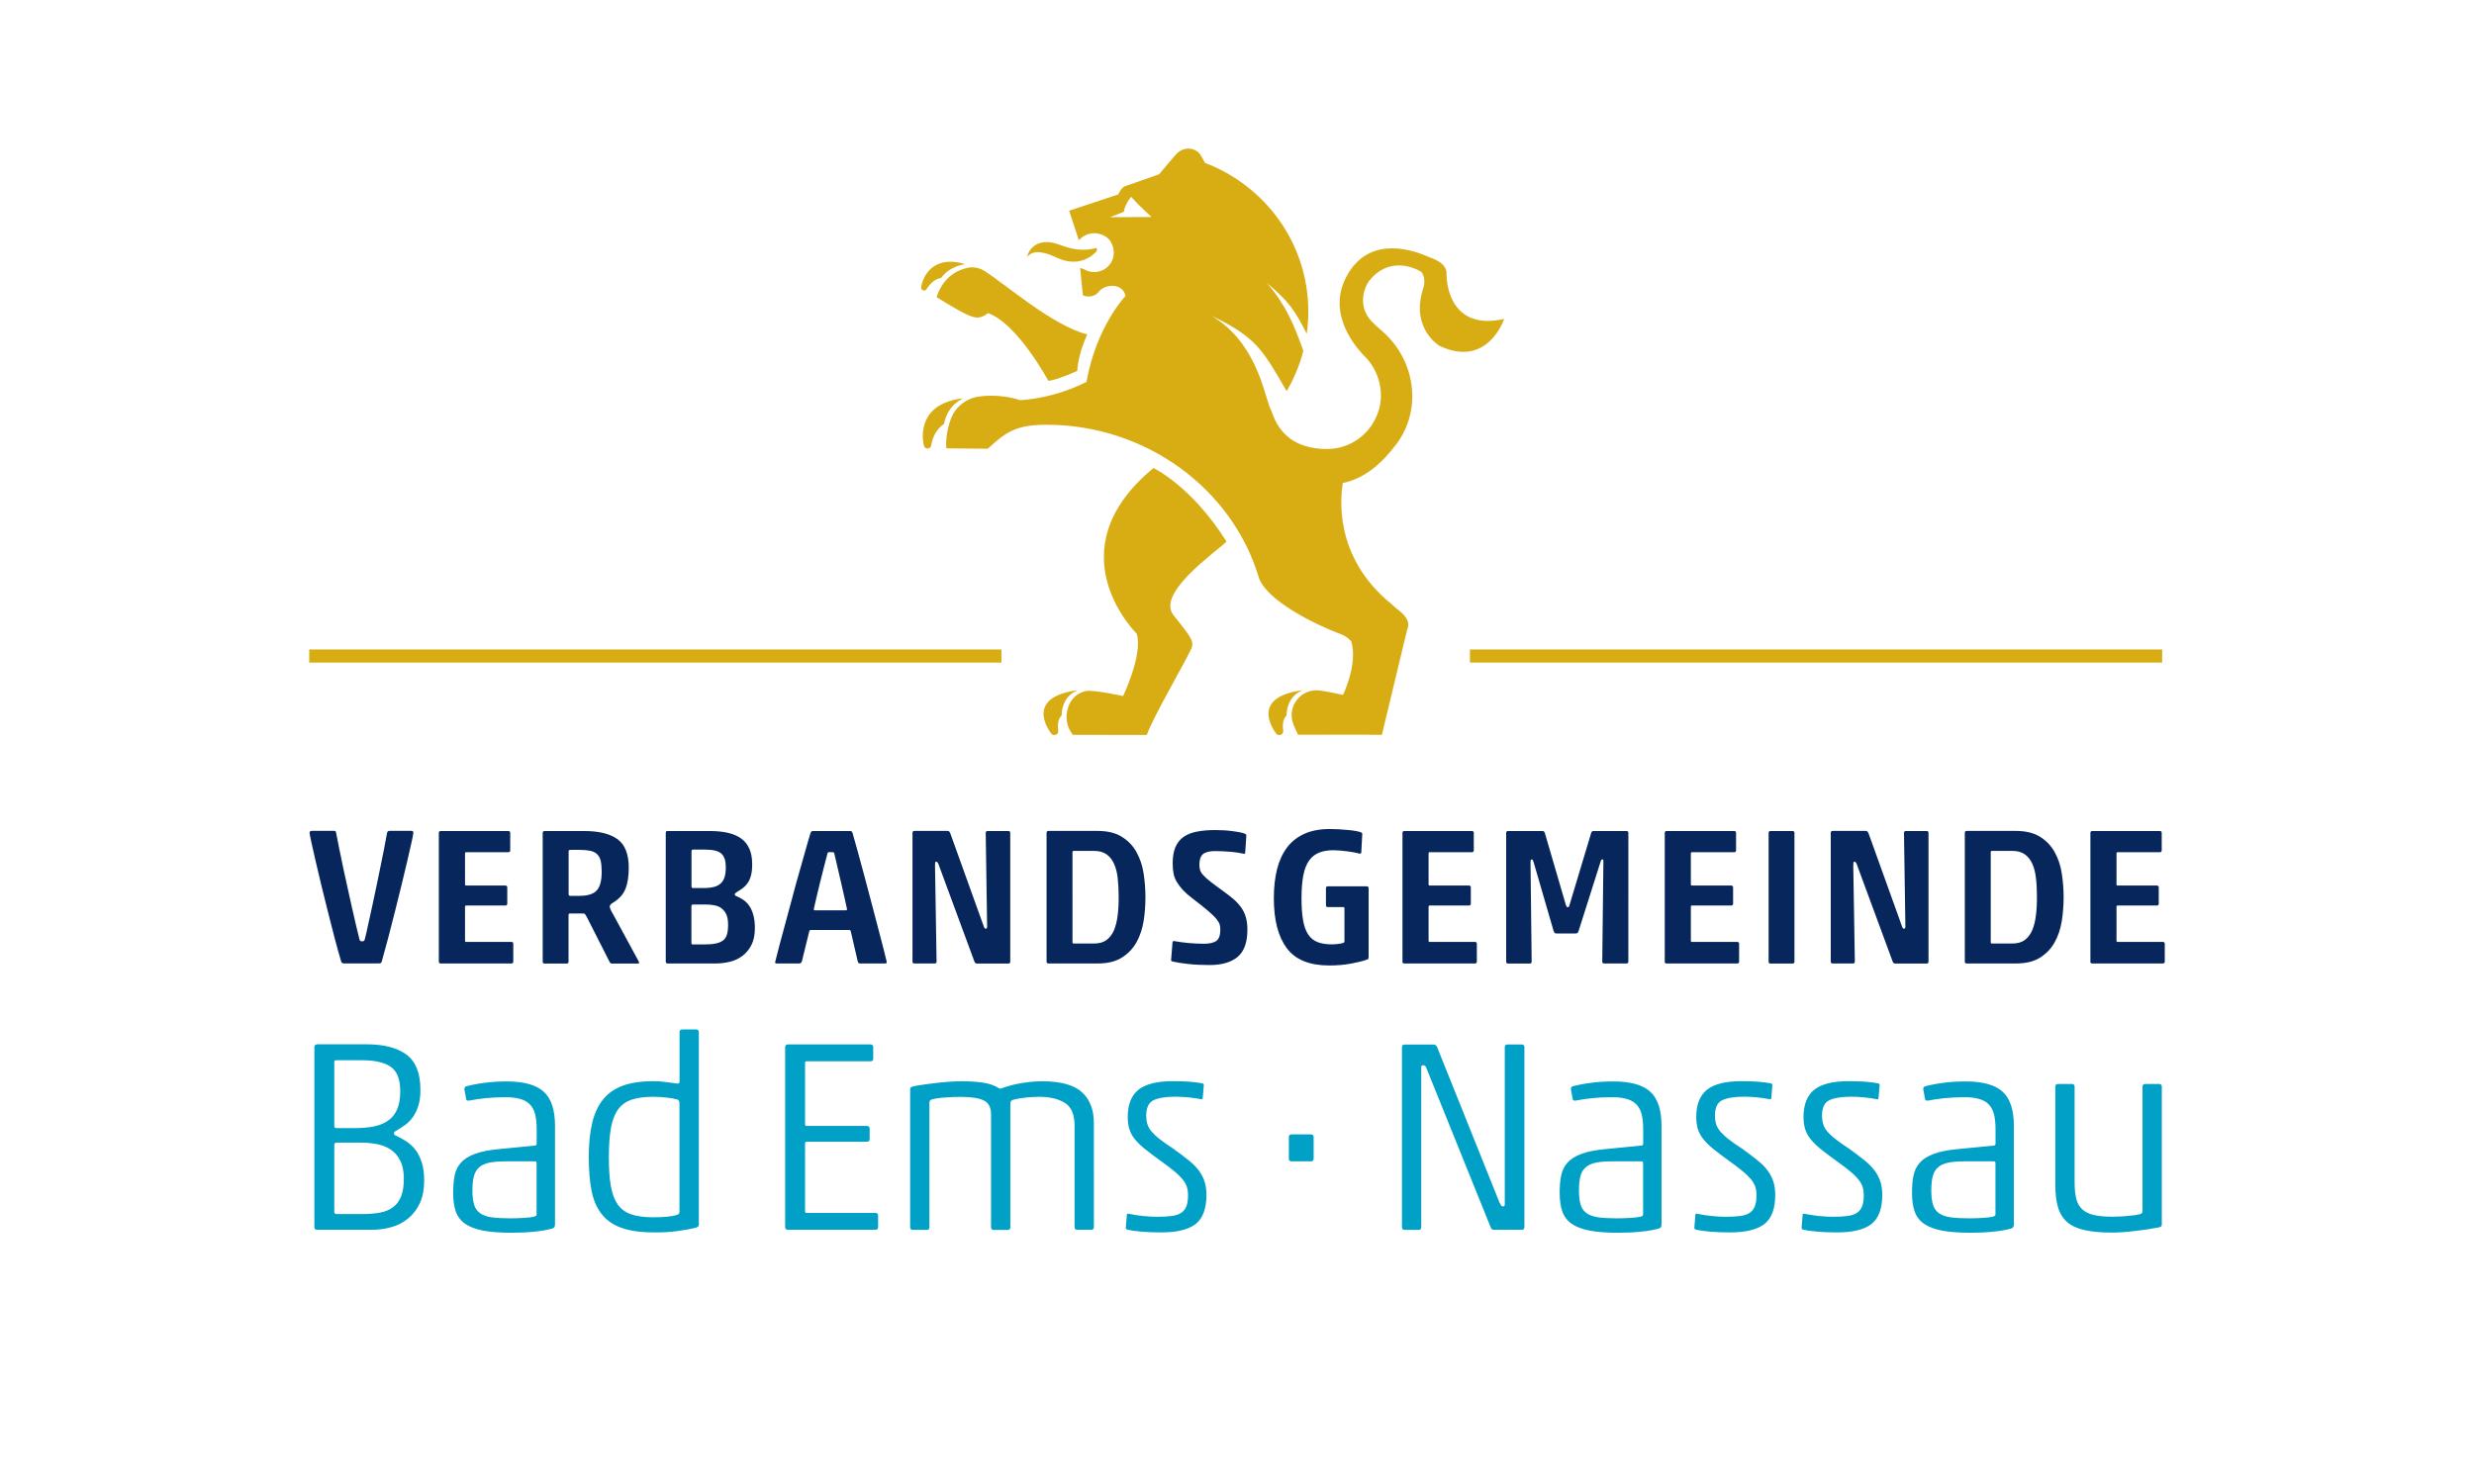
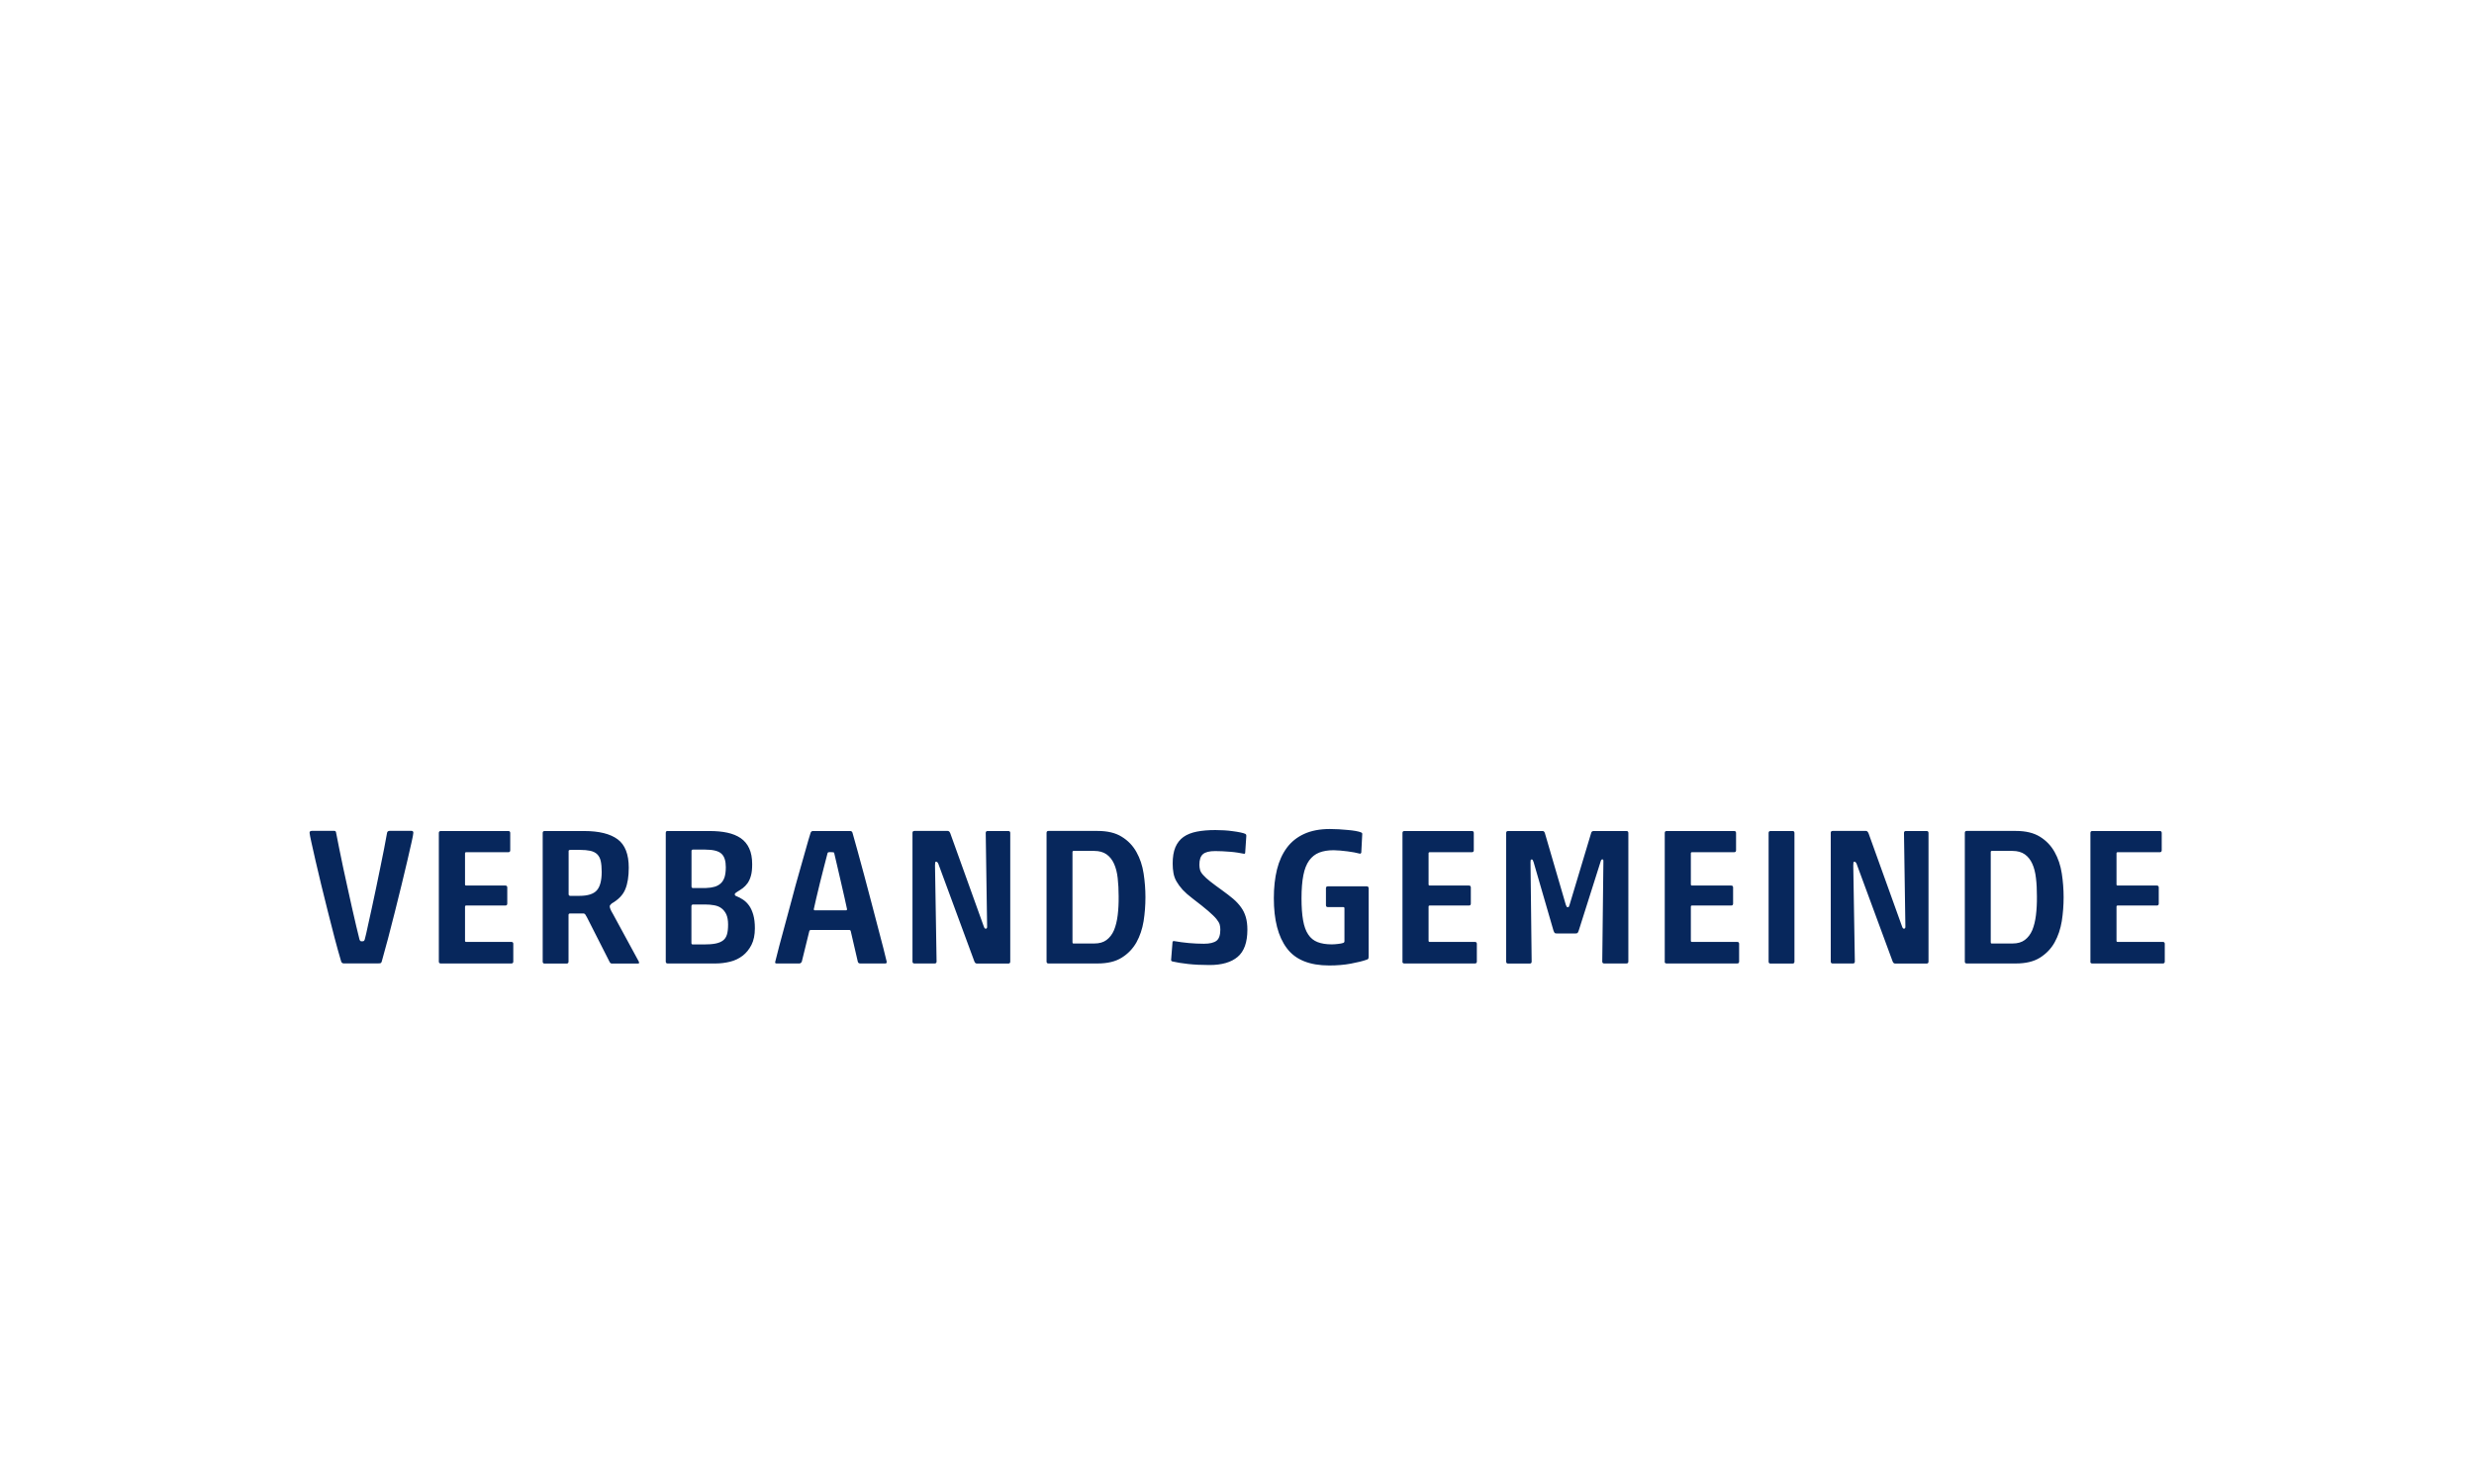
<svg xmlns="http://www.w3.org/2000/svg" id="Ebene_1" style="enable-background:new 0 0 283.46 170.08;" version="1.1" viewBox="0 0 283.46 170.08" x="0px" xml:space="preserve" y="0px">
  <style type="text/css">
	.st0{fill:#01A0C6;}
	.st1{fill:#07275C;}
	.st2{fill:#D8AD14;}
</style>
-   <path class="st0" d="M244.61,141.08c0.99-0.11,1.91-0.25,2.77-0.42c0.21-0.04,0.31-0.14,0.31-0.31v-15.81  c0-0.21-0.11-0.31-0.31-0.31h-1.59c-0.21,0-0.31,0.11-0.31,0.31v14.28c0,0.17-0.1,0.28-0.31,0.34c-0.35,0.08-0.82,0.15-1.41,0.2  c-0.58,0.05-1.18,0.08-1.78,0.08c-0.86,0-1.56-0.07-2.11-0.2c-0.55-0.14-0.99-0.35-1.31-0.66c-0.32-0.3-0.55-0.7-0.67-1.2  c-0.12-0.5-0.19-1.11-0.19-1.84v-11c0-0.21-0.11-0.31-0.31-0.31h-1.59c-0.21,0-0.31,0.11-0.31,0.31v11.25  c0,1.06,0.11,1.94,0.33,2.64c0.22,0.7,0.58,1.25,1.08,1.67c0.5,0.42,1.17,0.71,2,0.89c0.83,0.18,1.86,0.27,3.09,0.27  C242.74,141.26,243.62,141.2,244.61,141.08 M228.63,139.19c0,0.12-0.11,0.21-0.31,0.25c-0.23,0.06-0.61,0.11-1.16,0.14  c-0.54,0.03-1.05,0.05-1.53,0.05c-0.87,0-1.59-0.04-2.16-0.12c-0.56-0.08-1.01-0.25-1.33-0.48c-0.32-0.24-0.55-0.56-0.67-0.97  c-0.12-0.41-0.19-0.94-0.19-1.61c0-0.65,0.05-1.18,0.16-1.61c0.1-0.43,0.3-0.77,0.58-1.03c0.28-0.26,0.66-0.44,1.14-0.55  c0.48-0.1,1.09-0.16,1.84-0.16h3.44c0.12,0,0.19,0.06,0.19,0.19V139.19z M226.65,125.92c0.49,0.12,0.88,0.33,1.17,0.61  s0.5,0.66,0.63,1.12c0.12,0.47,0.19,1.05,0.19,1.73v1.69c0,0.12-0.06,0.2-0.19,0.22l-4.19,0.41c-1.13,0.1-2.03,0.29-2.72,0.55  c-0.69,0.26-1.21,0.59-1.58,1c-0.37,0.41-0.6,0.9-0.72,1.47c-0.12,0.57-0.17,1.23-0.17,1.99c0,0.85,0.1,1.57,0.31,2.15  c0.21,0.58,0.57,1.05,1.09,1.41c0.52,0.35,1.21,0.61,2.06,0.77c0.85,0.16,1.94,0.24,3.25,0.24c0.94,0,1.82-0.04,2.64-0.13  c0.82-0.08,1.47-0.2,1.95-0.34c0.17-0.04,0.27-0.11,0.31-0.2c0.04-0.09,0.06-0.19,0.06-0.3v-11.28c0-1.83-0.43-3.14-1.3-3.92  c-0.86-0.78-2.26-1.17-4.2-1.17c-0.94,0-1.8,0.05-2.59,0.16c-0.79,0.1-1.49,0.24-2.09,0.4c-0.17,0.06-0.23,0.2-0.19,0.41l0.19,1.03  c0.02,0.17,0.14,0.23,0.37,0.19c0.5-0.1,1.11-0.19,1.83-0.27c0.72-0.07,1.41-0.11,2.08-0.11  C225.56,125.73,226.16,125.79,226.65,125.92 M214.41,140.29c0.83-0.65,1.25-1.76,1.25-3.34c0-0.58-0.07-1.1-0.22-1.55  c-0.15-0.45-0.37-0.87-0.67-1.27c-0.3-0.4-0.69-0.79-1.17-1.17c-0.48-0.39-1.05-0.82-1.72-1.3c-0.6-0.4-1.1-0.74-1.5-1.05  c-0.4-0.3-0.71-0.59-0.95-0.86c-0.24-0.27-0.41-0.55-0.51-0.84c-0.11-0.29-0.16-0.65-0.16-1.06c0-0.92,0.29-1.5,0.86-1.77  c0.57-0.26,1.4-0.39,2.48-0.39c0.52,0,1.03,0.03,1.53,0.08c0.5,0.05,0.96,0.12,1.38,0.2c0.14,0.04,0.22,0,0.22-0.12l0.13-1.47  c0-0.1-0.05-0.18-0.16-0.22c-0.42-0.08-0.91-0.14-1.47-0.19c-0.56-0.04-1.21-0.06-1.94-0.06c-1.79,0-3.1,0.33-3.92,0.98  c-0.82,0.66-1.23,1.7-1.23,3.14c0,0.54,0.07,1.02,0.2,1.42c0.14,0.41,0.35,0.79,0.64,1.14c0.29,0.35,0.67,0.72,1.12,1.09  c0.46,0.37,1.02,0.8,1.69,1.28c0.67,0.48,1.21,0.89,1.63,1.23s0.74,0.66,0.98,0.95c0.24,0.29,0.41,0.58,0.5,0.86  c0.09,0.28,0.14,0.61,0.14,0.98c0,0.52-0.06,0.94-0.19,1.27c-0.12,0.32-0.32,0.57-0.59,0.75c-0.27,0.18-0.63,0.3-1.08,0.36  c-0.45,0.06-0.99,0.09-1.64,0.09c-1.04,0-2.13-0.11-3.28-0.34c-0.15-0.04-0.22,0-0.22,0.12l-0.12,1.47c0,0.11,0.05,0.18,0.16,0.22  c0.48,0.11,1.05,0.18,1.7,0.24c0.66,0.05,1.35,0.08,2.08,0.08C212.22,141.26,213.58,140.93,214.41,140.29 M202.15,140.29  c0.83-0.65,1.25-1.76,1.25-3.34c0-0.58-0.07-1.1-0.22-1.55c-0.15-0.45-0.37-0.87-0.67-1.27c-0.3-0.4-0.69-0.79-1.17-1.17  c-0.48-0.39-1.05-0.82-1.72-1.3c-0.6-0.4-1.1-0.74-1.5-1.05c-0.4-0.3-0.71-0.59-0.95-0.86c-0.24-0.27-0.41-0.55-0.52-0.84  c-0.1-0.29-0.16-0.65-0.16-1.06c0-0.92,0.29-1.5,0.86-1.77c0.57-0.26,1.4-0.39,2.48-0.39c0.52,0,1.03,0.03,1.53,0.08  c0.5,0.05,0.96,0.12,1.37,0.2c0.15,0.04,0.22,0,0.22-0.12l0.12-1.47c0-0.1-0.05-0.18-0.16-0.22c-0.42-0.08-0.91-0.14-1.47-0.19  c-0.56-0.04-1.21-0.06-1.94-0.06c-1.79,0-3.1,0.33-3.92,0.98c-0.82,0.66-1.23,1.7-1.23,3.14c0,0.54,0.07,1.02,0.2,1.42  c0.14,0.41,0.35,0.79,0.64,1.14c0.29,0.35,0.67,0.72,1.12,1.09c0.46,0.37,1.02,0.8,1.69,1.28c0.67,0.48,1.21,0.89,1.62,1.23  c0.42,0.34,0.74,0.66,0.99,0.95c0.24,0.29,0.41,0.58,0.5,0.86c0.09,0.28,0.14,0.61,0.14,0.98c0,0.52-0.06,0.94-0.19,1.27  c-0.12,0.32-0.32,0.57-0.59,0.75c-0.27,0.18-0.63,0.3-1.08,0.36c-0.45,0.06-0.99,0.09-1.64,0.09c-1.04,0-2.14-0.11-3.28-0.34  c-0.15-0.04-0.22,0-0.22,0.12l-0.12,1.47c0,0.11,0.05,0.18,0.16,0.22c0.48,0.11,1.05,0.18,1.7,0.24c0.66,0.05,1.35,0.08,2.08,0.08  C199.96,141.26,201.31,140.93,202.15,140.29 M188.26,139.19c0,0.12-0.1,0.21-0.31,0.25c-0.23,0.06-0.61,0.11-1.16,0.14  c-0.54,0.03-1.05,0.05-1.53,0.05c-0.87,0-1.59-0.04-2.16-0.12c-0.56-0.08-1.01-0.25-1.33-0.48c-0.32-0.24-0.55-0.56-0.67-0.97  c-0.12-0.41-0.19-0.94-0.19-1.61c0-0.65,0.05-1.18,0.16-1.61c0.1-0.43,0.3-0.77,0.58-1.03c0.28-0.26,0.66-0.44,1.14-0.55  c0.48-0.1,1.09-0.16,1.84-0.16h3.44c0.12,0,0.19,0.06,0.19,0.19V139.19z M186.28,125.92c0.49,0.12,0.88,0.33,1.17,0.61  c0.29,0.28,0.5,0.66,0.63,1.12c0.12,0.47,0.19,1.05,0.19,1.73v1.69c0,0.12-0.06,0.2-0.19,0.22l-4.19,0.41  c-1.12,0.1-2.03,0.29-2.72,0.55c-0.69,0.26-1.21,0.59-1.58,1c-0.37,0.41-0.6,0.9-0.72,1.47c-0.12,0.57-0.17,1.23-0.17,1.99  c0,0.85,0.11,1.57,0.31,2.15c0.21,0.58,0.57,1.05,1.09,1.41c0.52,0.35,1.21,0.61,2.06,0.77c0.86,0.16,1.94,0.24,3.25,0.24  c0.94,0,1.82-0.04,2.64-0.13c0.82-0.08,1.47-0.2,1.95-0.34c0.17-0.04,0.27-0.11,0.31-0.2c0.04-0.09,0.06-0.19,0.06-0.3v-11.28  c0-1.83-0.43-3.14-1.3-3.92c-0.86-0.78-2.26-1.17-4.2-1.17c-0.94,0-1.8,0.05-2.59,0.16c-0.79,0.1-1.49,0.24-2.09,0.4  c-0.17,0.06-0.23,0.2-0.19,0.41l0.19,1.03c0.02,0.17,0.15,0.23,0.37,0.19c0.5-0.1,1.11-0.19,1.83-0.27s1.41-0.11,2.08-0.11  C185.19,125.73,185.79,125.79,186.28,125.92 M174.35,140.94c0.21,0,0.31-0.1,0.31-0.31v-20.62c0-0.21-0.11-0.31-0.31-0.31h-1.63  c-0.21,0-0.31,0.11-0.31,0.31v18c0,0.17-0.06,0.25-0.19,0.25c-0.08,0-0.14-0.02-0.19-0.06c-0.04-0.04-0.11-0.17-0.22-0.37  l-7.12-17.75c-0.08-0.25-0.23-0.37-0.44-0.37h-3.31c-0.21,0-0.31,0.11-0.31,0.31v20.62c0,0.21,0.1,0.31,0.31,0.31h1.59  c0.21,0,0.31-0.1,0.31-0.31v-18.15c0-0.17,0.01-0.27,0.03-0.33c0.02-0.05,0.08-0.08,0.19-0.08c0.11,0,0.18,0.03,0.24,0.09  s0.11,0.18,0.17,0.34l7.25,17.96c0.06,0.17,0.12,0.29,0.17,0.36s0.15,0.11,0.3,0.11H174.35z M150.2,133.1c0.21,0,0.31-0.1,0.31-0.31  v-2.47c0-0.21-0.1-0.31-0.31-0.31h-2.22c-0.21,0-0.31,0.1-0.31,0.31v2.47c0,0.21,0.1,0.31,0.31,0.31H150.2z M136.98,140.29  c0.83-0.65,1.25-1.76,1.25-3.34c0-0.58-0.07-1.1-0.22-1.55c-0.15-0.45-0.37-0.87-0.67-1.27c-0.3-0.4-0.69-0.79-1.17-1.17  c-0.48-0.39-1.05-0.82-1.72-1.3c-0.6-0.4-1.1-0.74-1.5-1.05c-0.4-0.3-0.71-0.59-0.95-0.86c-0.24-0.27-0.41-0.55-0.51-0.84  c-0.11-0.29-0.16-0.65-0.16-1.06c0-0.92,0.29-1.5,0.86-1.77c0.57-0.26,1.4-0.39,2.48-0.39c0.52,0,1.03,0.03,1.53,0.08  c0.5,0.05,0.96,0.12,1.38,0.2c0.14,0.04,0.22,0,0.22-0.12l0.13-1.47c0-0.1-0.05-0.18-0.16-0.22c-0.42-0.08-0.91-0.14-1.47-0.19  c-0.56-0.04-1.21-0.06-1.94-0.06c-1.79,0-3.1,0.33-3.92,0.98c-0.82,0.66-1.23,1.7-1.23,3.14c0,0.54,0.07,1.02,0.2,1.42  c0.14,0.41,0.35,0.79,0.64,1.14c0.29,0.35,0.67,0.72,1.13,1.09c0.46,0.37,1.02,0.8,1.69,1.28c0.67,0.48,1.21,0.89,1.63,1.23  s0.74,0.66,0.98,0.95c0.24,0.29,0.41,0.58,0.5,0.86c0.09,0.28,0.14,0.61,0.14,0.98c0,0.52-0.06,0.94-0.19,1.27  c-0.13,0.32-0.32,0.57-0.6,0.75c-0.27,0.18-0.63,0.3-1.08,0.36c-0.45,0.06-1,0.09-1.64,0.09c-1.04,0-2.13-0.11-3.28-0.34  c-0.15-0.04-0.22,0-0.22,0.12l-0.12,1.47c0,0.11,0.05,0.18,0.16,0.22c0.48,0.11,1.05,0.18,1.7,0.24c0.66,0.05,1.35,0.08,2.08,0.08  C134.79,141.26,136.15,140.93,136.98,140.29 M115.78,126.39c0-0.19,0.12-0.31,0.38-0.37c0.42-0.11,0.89-0.18,1.42-0.24  c0.53-0.05,1.03-0.08,1.48-0.08c1.23,0,2.21,0.24,2.95,0.7s1.11,1.34,1.11,2.61v11.62c0,0.21,0.11,0.31,0.31,0.31h1.59  c0.21,0,0.31-0.1,0.31-0.31V128.7c0-1.52-0.46-2.7-1.37-3.53c-0.92-0.83-2.43-1.25-4.53-1.25c-0.67,0-1.42,0.06-2.25,0.19  c-0.83,0.12-1.64,0.33-2.44,0.63c-0.08,0.04-0.17,0.04-0.25,0c-0.5-0.33-1.11-0.55-1.84-0.66c-0.73-0.11-1.56-0.16-2.5-0.16  c-0.44,0-0.93,0.02-1.47,0.06c-0.54,0.04-1.07,0.09-1.59,0.16c-0.52,0.06-1.01,0.12-1.45,0.19c-0.45,0.06-0.8,0.12-1.05,0.19  c-0.21,0.02-0.31,0.14-0.31,0.34v15.78c0,0.21,0.11,0.31,0.31,0.31h1.59c0.21,0,0.31-0.1,0.31-0.31v-14.31  c0-0.17,0.1-0.28,0.31-0.34c0.42-0.1,0.94-0.18,1.58-0.22c0.63-0.04,1.21-0.06,1.73-0.06c1.19,0,2.06,0.14,2.61,0.41  c0.55,0.27,0.83,0.8,0.83,1.59v12.94c0,0.21,0.11,0.31,0.31,0.31h1.59c0.21,0,0.31-0.1,0.31-0.31V126.39z M89.96,140.63  c0,0.21,0.1,0.31,0.31,0.31h10.03c0.21,0,0.31-0.1,0.31-0.31v-1.31c0-0.21-0.1-0.31-0.31-0.31h-7.87c-0.12,0-0.19-0.06-0.19-0.19  v-7.78c0-0.12,0.06-0.19,0.19-0.19h6.9c0.21,0,0.31-0.1,0.31-0.31v-1.19c0-0.21-0.11-0.31-0.31-0.31h-6.9  c-0.12,0-0.19-0.06-0.19-0.19v-7.03c0-0.12,0.06-0.19,0.19-0.19h7.31c0.21,0,0.31-0.1,0.31-0.31v-1.31c0-0.21-0.11-0.31-0.31-0.31  h-9.47c-0.21,0-0.31,0.11-0.31,0.31V140.63z M77.86,138.79c0,0.11-0.02,0.19-0.05,0.27c-0.03,0.07-0.11,0.13-0.24,0.17  c-0.33,0.11-0.73,0.18-1.19,0.22c-0.46,0.04-0.96,0.06-1.5,0.06c-1.04,0-1.9-0.11-2.56-0.34c-0.67-0.23-1.19-0.61-1.56-1.16  c-0.37-0.54-0.63-1.25-0.78-2.12c-0.15-0.87-0.22-1.97-0.22-3.28c0-1.33,0.08-2.44,0.24-3.33c0.16-0.89,0.43-1.59,0.81-2.12  c0.38-0.53,0.91-0.91,1.56-1.13c0.66-0.22,1.48-0.33,2.48-0.33c0.5,0,1.01,0.03,1.53,0.09s0.93,0.14,1.22,0.22  c0.17,0.04,0.25,0.19,0.25,0.44V138.79z M77.53,141.1c0.82-0.11,1.57-0.24,2.23-0.41c0.21-0.06,0.31-0.18,0.31-0.34v-22.06  c0-0.21-0.11-0.31-0.31-0.31h-1.59c-0.21,0-0.31,0.1-0.31,0.31v5.65c0,0.17-0.07,0.25-0.22,0.25c-0.31-0.04-0.73-0.1-1.25-0.17  s-1.03-0.11-1.53-0.11c-1.37,0-2.54,0.17-3.48,0.51c-0.95,0.34-1.71,0.87-2.28,1.58c-0.57,0.71-0.99,1.61-1.25,2.7  c-0.26,1.09-0.39,2.39-0.39,3.89c0,1.48,0.1,2.76,0.31,3.84c0.21,1.08,0.59,1.99,1.16,2.7c0.56,0.72,1.32,1.25,2.28,1.59  c0.96,0.34,2.19,0.52,3.69,0.52C75.83,141.26,76.71,141.2,77.53,141.1 M61.48,139.19c0,0.12-0.11,0.21-0.31,0.25  c-0.23,0.06-0.61,0.11-1.16,0.14c-0.54,0.03-1.05,0.05-1.53,0.05c-0.87,0-1.59-0.04-2.16-0.12s-1.01-0.25-1.33-0.48  c-0.32-0.24-0.55-0.56-0.67-0.97c-0.12-0.41-0.19-0.94-0.19-1.61c0-0.65,0.05-1.18,0.16-1.61c0.11-0.43,0.3-0.77,0.58-1.03  s0.66-0.44,1.14-0.55c0.48-0.1,1.09-0.16,1.84-0.16h3.44c0.12,0,0.19,0.06,0.19,0.19V139.19z M59.5,125.92  c0.49,0.12,0.88,0.33,1.17,0.61s0.5,0.66,0.63,1.12c0.12,0.47,0.19,1.05,0.19,1.73v1.69c0,0.12-0.06,0.2-0.19,0.22l-4.19,0.41  c-1.12,0.1-2.03,0.29-2.72,0.55c-0.69,0.26-1.21,0.59-1.58,1c-0.37,0.41-0.61,0.9-0.72,1.47c-0.11,0.57-0.17,1.23-0.17,1.99  c0,0.85,0.1,1.57,0.31,2.15c0.21,0.58,0.57,1.05,1.09,1.41c0.52,0.35,1.21,0.61,2.06,0.77c0.85,0.16,1.94,0.24,3.25,0.24  c0.94,0,1.82-0.04,2.64-0.13c0.82-0.08,1.47-0.2,1.95-0.34c0.17-0.04,0.27-0.11,0.31-0.2c0.04-0.09,0.06-0.19,0.06-0.3v-11.28  c0-1.83-0.43-3.14-1.3-3.92c-0.87-0.78-2.27-1.17-4.2-1.17c-0.94,0-1.8,0.05-2.59,0.16c-0.79,0.1-1.49,0.24-2.09,0.4  c-0.17,0.06-0.23,0.2-0.19,0.41l0.19,1.03c0.02,0.17,0.14,0.23,0.37,0.19c0.5-0.1,1.11-0.19,1.83-0.27  c0.72-0.07,1.41-0.11,2.08-0.11C58.41,125.73,59.01,125.79,59.5,125.92 M38.55,139.13c-0.17,0-0.25-0.08-0.25-0.25v-7.65  c0-0.19,0.09-0.28,0.28-0.28h2.66c0.69,0,1.33,0.06,1.94,0.17c0.6,0.12,1.14,0.32,1.59,0.63s0.82,0.72,1.09,1.27  c0.27,0.54,0.41,1.23,0.41,2.06c0,0.81-0.1,1.48-0.3,2s-0.5,0.94-0.91,1.25c-0.41,0.31-0.91,0.53-1.5,0.64  c-0.59,0.11-1.29,0.17-2.08,0.17H38.55z M38.58,129.29c-0.19,0-0.28-0.08-0.28-0.25v-7.31c0-0.15,0.08-0.22,0.25-0.22h2.9  c1.5,0,2.61,0.25,3.33,0.76c0.72,0.51,1.08,1.44,1.08,2.8c0,0.87-0.13,1.59-0.39,2.14c-0.26,0.55-0.62,0.98-1.09,1.28  c-0.47,0.3-1.02,0.51-1.64,0.63c-0.62,0.11-1.3,0.17-2.03,0.17H38.58z M36.33,119.7c-0.21,0-0.31,0.11-0.31,0.31v20.62  c0,0.21,0.1,0.31,0.31,0.31h6.31c0.75,0,1.48-0.1,2.2-0.3c0.72-0.2,1.36-0.53,1.92-0.99c0.56-0.46,1.01-1.04,1.34-1.75  c0.33-0.71,0.5-1.58,0.5-2.62c0-0.81-0.09-1.51-0.28-2.08c-0.19-0.57-0.43-1.05-0.73-1.44c-0.3-0.38-0.65-0.7-1.03-0.95  c-0.38-0.25-0.77-0.46-1.14-0.63c-0.19-0.06-0.28-0.16-0.28-0.28c0-0.08,0.02-0.14,0.06-0.19c0.04-0.04,0.15-0.1,0.31-0.19  c0.29-0.17,0.59-0.37,0.91-0.59c0.31-0.23,0.6-0.52,0.86-0.87c0.26-0.35,0.47-0.79,0.64-1.3c0.17-0.51,0.25-1.13,0.25-1.86  c0-1.9-0.53-3.24-1.59-4.03c-1.06-0.79-2.61-1.19-4.62-1.19H36.33z" />
  <path class="st1" d="M239.5,110.2c0,0.15,0.07,0.22,0.22,0.22h8.09c0.15,0,0.22-0.08,0.22-0.22v-2.03c0-0.15-0.07-0.22-0.22-0.22  h-5.18c-0.09,0-0.13-0.05-0.13-0.13v-3.91c0-0.09,0.05-0.13,0.13-0.13h4.49c0.15,0,0.22-0.08,0.22-0.22v-1.85  c0-0.15-0.08-0.22-0.22-0.22h-4.49c-0.09,0-0.13-0.05-0.13-0.13V97.8c0-0.09,0.05-0.13,0.13-0.13h4.83c0.15,0,0.22-0.08,0.22-0.22  v-1.99c0-0.15-0.08-0.22-0.22-0.22h-7.73c-0.15,0-0.22,0.08-0.22,0.22V110.2z M225.34,95.23c-0.15,0-0.22,0.08-0.22,0.22v14.75  c0,0.15,0.07,0.22,0.22,0.22h5.63c1.13,0,2.06-0.22,2.77-0.67c0.71-0.45,1.27-1.03,1.67-1.75c0.4-0.72,0.67-1.53,0.82-2.43  c0.14-0.9,0.21-1.81,0.21-2.74c0-0.91-0.07-1.82-0.21-2.73c-0.14-0.91-0.41-1.72-0.82-2.45c-0.4-0.72-0.96-1.31-1.67-1.75  c-0.72-0.45-1.64-0.67-2.77-0.67H225.34z M233.27,104.89c-0.08,0.65-0.22,1.22-0.42,1.71c-0.21,0.49-0.5,0.86-0.86,1.13  c-0.36,0.27-0.83,0.4-1.4,0.4h-2.39c-0.08,0-0.11-0.05-0.11-0.13V97.65c0-0.09,0.04-0.13,0.13-0.13h2.35c0.58,0,1.05,0.13,1.42,0.39  s0.65,0.62,0.86,1.08c0.21,0.46,0.35,1.01,0.42,1.64c0.08,0.63,0.11,1.33,0.11,2.09C233.39,103.51,233.35,104.23,233.27,104.89   M220.74,110.43c0.15,0,0.22-0.08,0.22-0.22V95.46c0-0.15-0.08-0.22-0.22-0.22h-2.37c-0.15,0-0.22,0.08-0.22,0.22l0.16,10.75  c0,0.15-0.05,0.22-0.16,0.22c-0.06,0-0.1-0.02-0.13-0.06c-0.03-0.04-0.08-0.14-0.13-0.3l-3.8-10.57c-0.08-0.18-0.17-0.27-0.29-0.27  h-3.82c-0.15,0-0.22,0.08-0.22,0.22v14.75c0,0.15,0.08,0.22,0.22,0.22h2.32c0.15,0,0.22-0.08,0.22-0.22l-0.18-11.01  c0-0.19,0.01-0.31,0.02-0.36c0.01-0.05,0.06-0.07,0.13-0.07c0.12,0,0.22,0.15,0.31,0.45l4.04,10.95c0.06,0.18,0.16,0.27,0.31,0.27  H220.74z M205.38,110.43c0.15,0,0.22-0.08,0.22-0.22V95.46c0-0.15-0.08-0.22-0.22-0.22h-2.52c-0.15,0-0.22,0.08-0.22,0.22v14.75  c0,0.15,0.08,0.22,0.22,0.22H205.38z M190.73,110.2c0,0.15,0.07,0.22,0.22,0.22h8.09c0.15,0,0.22-0.08,0.22-0.22v-2.03  c0-0.15-0.07-0.22-0.22-0.22h-5.18c-0.09,0-0.13-0.05-0.13-0.13v-3.91c0-0.09,0.05-0.13,0.13-0.13h4.49c0.15,0,0.22-0.08,0.22-0.22  v-1.85c0-0.15-0.08-0.22-0.22-0.22h-4.49c-0.09,0-0.13-0.05-0.13-0.13V97.8c0-0.09,0.05-0.13,0.13-0.13h4.83  c0.15,0,0.22-0.08,0.22-0.22v-1.99c0-0.15-0.08-0.22-0.22-0.22h-7.73c-0.15,0-0.22,0.08-0.22,0.22V110.2z M179.84,103.68  c-0.03,0.12-0.06,0.2-0.08,0.23c-0.02,0.04-0.07,0.06-0.14,0.06c-0.06,0-0.1-0.02-0.12-0.06c-0.02-0.04-0.06-0.12-0.1-0.23  L177,95.46c-0.06-0.15-0.14-0.22-0.25-0.22h-3.96c-0.15,0-0.22,0.08-0.22,0.22v14.75c0,0.15,0.08,0.22,0.22,0.22h2.48  c0.15,0,0.22-0.08,0.22-0.22l-0.13-11.37c0-0.13,0.01-0.22,0.02-0.27c0.01-0.04,0.05-0.07,0.11-0.07c0.06,0,0.1,0.02,0.12,0.06  c0.02,0.04,0.06,0.12,0.1,0.23l2.28,7.86c0.06,0.16,0.11,0.26,0.16,0.29c0.05,0.03,0.13,0.04,0.27,0.04h2.1  c0.12,0,0.2-0.02,0.24-0.07c0.04-0.05,0.09-0.15,0.14-0.31l2.48-7.82c0.05-0.19,0.11-0.29,0.2-0.29c0.06,0,0.1,0.02,0.11,0.05  c0.02,0.03,0.02,0.1,0.02,0.22l-0.13,11.44c0,0.15,0.08,0.22,0.22,0.22h2.55c0.15,0,0.22-0.08,0.22-0.22V95.46  c0-0.15-0.08-0.22-0.22-0.22h-3.75c-0.16,0-0.26,0.08-0.29,0.22L179.84,103.68z M160.68,110.2c0,0.15,0.08,0.22,0.22,0.22h8.09  c0.15,0,0.22-0.08,0.22-0.22v-2.03c0-0.15-0.08-0.22-0.22-0.22h-5.18c-0.09,0-0.13-0.05-0.13-0.13v-3.91c0-0.09,0.04-0.13,0.13-0.13  h4.49c0.15,0,0.22-0.08,0.22-0.22v-1.85c0-0.15-0.08-0.22-0.22-0.22h-4.49c-0.09,0-0.13-0.05-0.13-0.13V97.8  c0-0.09,0.04-0.13,0.13-0.13h4.83c0.15,0,0.22-0.08,0.22-0.22v-1.99c0-0.15-0.08-0.22-0.22-0.22h-7.73c-0.15,0-0.22,0.08-0.22,0.22  V110.2z M153.56,97.48c0.28,0.02,0.55,0.05,0.83,0.09c0.28,0.04,0.53,0.08,0.77,0.12c0.24,0.05,0.43,0.09,0.58,0.13  c0.06,0.03,0.11,0.03,0.16-0.01c0.05-0.04,0.07-0.07,0.07-0.1l0.11-2.12c0-0.08-0.01-0.12-0.04-0.13c-0.03-0.01-0.07-0.04-0.11-0.07  c-0.15-0.06-0.36-0.11-0.63-0.16c-0.27-0.05-0.57-0.08-0.89-0.11c-0.33-0.03-0.67-0.06-1.02-0.08c-0.35-0.02-0.69-0.03-1.02-0.03  c-1.15,0-2.13,0.19-2.94,0.56c-0.81,0.37-1.48,0.9-1.99,1.59c-0.51,0.69-0.89,1.52-1.13,2.49c-0.24,0.98-0.36,2.07-0.36,3.29  c0,2.49,0.49,4.4,1.48,5.72c0.98,1.33,2.61,1.99,4.87,1.99c0.89,0,1.72-0.07,2.47-0.21c0.75-0.14,1.37-0.29,1.84-0.46  c0.09-0.03,0.15-0.07,0.17-0.12c0.02-0.05,0.03-0.14,0.03-0.26v-7.8c0-0.15-0.08-0.22-0.22-0.22h-4.45c-0.15,0-0.22,0.08-0.22,0.22  v1.94c0,0.15,0.08,0.22,0.22,0.22h1.77c0.09,0,0.13,0.05,0.13,0.13v3.78c0,0.1-0.05,0.17-0.16,0.2c-0.13,0.05-0.32,0.08-0.57,0.11  s-0.49,0.05-0.73,0.05c-0.64,0-1.18-0.09-1.62-0.26c-0.44-0.17-0.8-0.46-1.07-0.87c-0.28-0.41-0.47-0.95-0.59-1.63  c-0.12-0.68-0.18-1.52-0.18-2.51c0-1.06,0.07-1.94,0.21-2.65c0.14-0.71,0.36-1.27,0.67-1.7c0.31-0.42,0.69-0.72,1.15-0.9  c0.46-0.18,1.01-0.27,1.65-0.27C153.03,97.45,153.28,97.46,153.56,97.48 M142.67,97.71l0.13-1.94c0-0.09-0.04-0.16-0.11-0.2  c-0.13-0.06-0.33-0.12-0.58-0.17c-0.25-0.05-0.54-0.1-0.86-0.14c-0.32-0.05-0.66-0.08-1.01-0.1c-0.35-0.02-0.68-0.03-0.99-0.03  c-0.8,0-1.51,0.06-2.12,0.18c-0.61,0.12-1.12,0.32-1.53,0.61c-0.41,0.29-0.72,0.69-0.93,1.18c-0.21,0.5-0.31,1.12-0.31,1.87  c0,0.39,0.03,0.75,0.09,1.08c0.06,0.34,0.17,0.66,0.35,0.97s0.41,0.63,0.7,0.95c0.3,0.32,0.68,0.66,1.16,1.02  c0.76,0.58,1.35,1.05,1.78,1.42c0.42,0.37,0.74,0.67,0.94,0.92c0.2,0.25,0.32,0.46,0.37,0.64c0.05,0.18,0.07,0.37,0.07,0.58  c0,0.63-0.15,1.05-0.44,1.27c-0.29,0.22-0.77,0.34-1.44,0.34c-0.58,0-1.16-0.03-1.73-0.08c-0.57-0.05-1.14-0.13-1.71-0.23  c-0.1,0-0.16,0.05-0.16,0.16l-0.16,2.01c0,0.1,0.07,0.16,0.2,0.18c0.43,0.1,1.02,0.2,1.75,0.28s1.55,0.12,2.45,0.12  c1.41,0,2.49-0.31,3.23-0.94s1.11-1.66,1.11-3.11c0-0.55-0.06-1.03-0.18-1.44c-0.12-0.41-0.3-0.79-0.55-1.13  c-0.24-0.34-0.55-0.67-0.9-0.97c-0.36-0.3-0.77-0.62-1.23-0.95c-0.58-0.42-1.05-0.76-1.4-1.04c-0.35-0.28-0.62-0.52-0.8-0.73  c-0.19-0.21-0.31-0.4-0.36-0.58s-0.08-0.38-0.08-0.6c0-0.57,0.13-0.97,0.4-1.21c0.27-0.24,0.74-0.36,1.41-0.36  c0.24,0,0.51,0.01,0.82,0.02c0.31,0.01,0.61,0.03,0.9,0.06c0.3,0.02,0.58,0.06,0.86,0.1c0.28,0.05,0.52,0.09,0.73,0.13  C142.63,97.85,142.67,97.8,142.67,97.71 M120.13,95.23c-0.15,0-0.22,0.08-0.22,0.22v14.75c0,0.15,0.08,0.22,0.22,0.22h5.63  c1.13,0,2.06-0.22,2.77-0.67c0.72-0.45,1.27-1.03,1.68-1.75c0.4-0.72,0.67-1.53,0.82-2.43c0.14-0.9,0.21-1.81,0.21-2.74  c0-0.91-0.07-1.82-0.21-2.73c-0.14-0.91-0.41-1.72-0.82-2.45c-0.4-0.72-0.96-1.31-1.68-1.75c-0.71-0.45-1.64-0.67-2.77-0.67H120.13z   M128.06,104.89c-0.08,0.65-0.22,1.22-0.42,1.71c-0.21,0.49-0.5,0.86-0.86,1.13c-0.36,0.27-0.83,0.4-1.4,0.4h-2.39  c-0.08,0-0.11-0.05-0.11-0.13V97.65c0-0.09,0.05-0.13,0.13-0.13h2.35c0.58,0,1.05,0.13,1.42,0.39s0.65,0.62,0.86,1.08  c0.21,0.46,0.35,1.01,0.42,1.64c0.07,0.63,0.11,1.33,0.11,2.09C128.18,103.51,128.14,104.23,128.06,104.89 M115.53,110.43  c0.15,0,0.22-0.08,0.22-0.22V95.46c0-0.15-0.08-0.22-0.22-0.22h-2.37c-0.15,0-0.22,0.08-0.22,0.22l0.16,10.75  c0,0.15-0.05,0.22-0.16,0.22c-0.06,0-0.1-0.02-0.13-0.06c-0.03-0.04-0.07-0.14-0.13-0.3l-3.8-10.57c-0.07-0.18-0.17-0.27-0.29-0.27  h-3.82c-0.15,0-0.22,0.08-0.22,0.22v14.75c0,0.15,0.08,0.22,0.22,0.22h2.32c0.15,0,0.22-0.08,0.22-0.22l-0.18-11.01  c0-0.19,0.01-0.31,0.02-0.36c0.01-0.05,0.06-0.07,0.13-0.07c0.12,0,0.22,0.15,0.31,0.45l4.04,10.95c0.06,0.18,0.16,0.27,0.31,0.27  H115.53z M93.37,104.33c-0.09,0-0.13-0.05-0.13-0.13c0.06-0.28,0.15-0.7,0.28-1.24c0.13-0.54,0.27-1.13,0.42-1.75  c0.16-0.63,0.31-1.25,0.47-1.86c0.16-0.62,0.29-1.14,0.41-1.58c0.02-0.05,0.05-0.08,0.09-0.09c0.04-0.02,0.14-0.02,0.29-0.02  s0.25,0.01,0.29,0.02c0.05,0.01,0.08,0.04,0.09,0.09c0.1,0.43,0.23,0.96,0.37,1.58c0.14,0.62,0.29,1.24,0.43,1.86  c0.15,0.63,0.28,1.21,0.4,1.75c0.12,0.54,0.21,0.96,0.27,1.24c0,0.09-0.05,0.13-0.13,0.13H93.37z M98.28,110.2  c0.03,0.15,0.13,0.22,0.29,0.22h2.86c0.1,0,0.16-0.05,0.16-0.13v-0.09c-0.07-0.33-0.2-0.84-0.38-1.54c-0.18-0.7-0.39-1.51-0.63-2.41  c-0.24-0.91-0.49-1.88-0.76-2.9c-0.27-1.03-0.54-2.03-0.8-3.02c-0.27-0.98-0.52-1.9-0.75-2.76c-0.23-0.86-0.43-1.56-0.59-2.11  c-0.04-0.15-0.13-0.22-0.27-0.22h-4.27c-0.13,0-0.22,0.08-0.27,0.22c-0.16,0.52-0.36,1.18-0.58,1.99c-0.22,0.8-0.47,1.67-0.74,2.61  c-0.27,0.94-0.54,1.91-0.8,2.92c-0.27,1-0.53,1.97-0.78,2.89c-0.25,0.92-0.48,1.76-0.68,2.52c-0.2,0.76-0.35,1.36-0.46,1.81  c-0.01,0.01-0.02,0.04-0.02,0.09c0,0.09,0.06,0.13,0.18,0.13h2.59c0.13,0,0.23-0.08,0.29-0.22l0.85-3.46  c0.01-0.1,0.09-0.16,0.22-0.16h4.36c0.1,0,0.16,0.05,0.18,0.16L98.28,110.2z M79.38,108.24c-0.1,0-0.16-0.05-0.16-0.16v-4.22  c0-0.13,0.07-0.2,0.2-0.2h1.36c0.37,0,0.72,0.03,1.05,0.09c0.33,0.06,0.61,0.17,0.84,0.35c0.23,0.17,0.41,0.41,0.55,0.7  c0.13,0.3,0.2,0.69,0.2,1.16c0,0.46-0.04,0.84-0.13,1.14c-0.09,0.3-0.24,0.53-0.46,0.69c-0.21,0.16-0.5,0.28-0.86,0.35  c-0.36,0.07-0.8,0.1-1.34,0.1H79.38z M79.43,101.78c-0.13,0-0.2-0.06-0.2-0.18v-4.07c0-0.1,0.05-0.16,0.16-0.16h1.41  c0.91,0,1.53,0.16,1.86,0.47c0.34,0.31,0.5,0.83,0.5,1.54c0,0.46-0.05,0.84-0.14,1.14c-0.1,0.3-0.24,0.54-0.44,0.72  s-0.43,0.31-0.71,0.39c-0.28,0.08-0.61,0.13-0.98,0.14H79.43z M76.5,95.23c-0.15,0-0.22,0.08-0.22,0.22v14.75  c0,0.15,0.08,0.22,0.22,0.22H82c0.55,0,1.1-0.07,1.64-0.2c0.54-0.13,1.02-0.36,1.44-0.68c0.42-0.32,0.76-0.74,1.02-1.25  c0.26-0.51,0.39-1.15,0.39-1.91c0-0.6-0.06-1.11-0.18-1.53c-0.12-0.42-0.28-0.78-0.48-1.06c-0.2-0.28-0.43-0.51-0.69-0.68  c-0.26-0.17-0.53-0.32-0.82-0.43c-0.09-0.03-0.13-0.09-0.13-0.18c0-0.06,0.02-0.1,0.05-0.13c0.03-0.03,0.1-0.08,0.22-0.16  c0.22-0.13,0.44-0.28,0.64-0.42c0.2-0.15,0.38-0.34,0.55-0.57c0.16-0.23,0.3-0.52,0.39-0.87c0.1-0.35,0.14-0.79,0.14-1.31  c0-0.71-0.11-1.32-0.34-1.81c-0.22-0.49-0.55-0.88-0.97-1.17s-0.94-0.5-1.54-0.63c-0.6-0.13-1.28-0.19-2.02-0.19H76.5z   M65.31,102.67c-0.1-0.02-0.16-0.08-0.16-0.18v-4.96c0-0.05,0.02-0.08,0.06-0.1c0.04-0.02,0.12-0.03,0.23-0.03h0.96  c0.51,0,0.92,0.04,1.25,0.11c0.33,0.08,0.59,0.21,0.78,0.4c0.19,0.19,0.33,0.45,0.4,0.77c0.07,0.32,0.11,0.73,0.11,1.24  c0,1-0.19,1.71-0.56,2.12c-0.37,0.42-1.04,0.63-1.99,0.63H65.31z M69.84,110.23c0.06,0.13,0.15,0.2,0.27,0.2h2.97  c0.09,0,0.14-0.02,0.14-0.07c0.01-0.04,0-0.1-0.03-0.16l-2.97-5.47c-0.24-0.39-0.36-0.68-0.36-0.87c0-0.08,0.08-0.18,0.22-0.31  c0.78-0.45,1.3-0.99,1.56-1.63c0.27-0.64,0.4-1.47,0.4-2.48c0-1.53-0.42-2.62-1.27-3.25c-0.85-0.63-2.13-0.95-3.84-0.95H62.4  c-0.15,0-0.22,0.08-0.22,0.22v14.75c0,0.15,0.07,0.22,0.22,0.22h2.52c0.15,0,0.22-0.08,0.22-0.22v-5.36c0-0.1,0.06-0.16,0.18-0.16  h1.56c0.07,0.02,0.13,0.05,0.17,0.1c0.04,0.05,0.1,0.16,0.19,0.32L69.84,110.23z M50.28,110.2c0,0.15,0.08,0.22,0.22,0.22h8.09  c0.15,0,0.22-0.08,0.22-0.22v-2.03c0-0.15-0.07-0.22-0.22-0.22h-5.18c-0.09,0-0.13-0.05-0.13-0.13v-3.91c0-0.09,0.05-0.13,0.13-0.13  h4.49c0.15,0,0.22-0.08,0.22-0.22v-1.85c0-0.15-0.08-0.22-0.22-0.22h-4.49c-0.09,0-0.13-0.05-0.13-0.13V97.8  c0-0.09,0.05-0.13,0.13-0.13h4.83c0.15,0,0.22-0.08,0.22-0.22v-1.99c0-0.15-0.08-0.22-0.22-0.22H50.5c-0.15,0-0.22,0.08-0.22,0.22  V110.2z M35.69,95.23c-0.15,0-0.22,0.08-0.22,0.22c0.01,0.16,0.09,0.53,0.21,1.09c0.13,0.57,0.28,1.26,0.47,2.09  c0.19,0.83,0.4,1.74,0.65,2.75c0.25,1.01,0.5,2.03,0.76,3.07c0.26,1.04,0.52,2.06,0.78,3.05c0.26,0.99,0.51,1.89,0.75,2.69  c0.04,0.13,0.13,0.21,0.27,0.22h4c0.1,0,0.19-0.01,0.25-0.03c0.06-0.02,0.1-0.09,0.13-0.19c0.22-0.79,0.47-1.68,0.73-2.67  c0.26-0.99,0.52-2,0.78-3.04s0.51-2.06,0.76-3.07s0.47-1.93,0.66-2.76c0.19-0.83,0.35-1.53,0.48-2.1c0.13-0.57,0.2-0.94,0.21-1.11  c0-0.15-0.08-0.22-0.22-0.22h-2.48c-0.18,0-0.28,0.08-0.31,0.22c-0.09,0.52-0.2,1.13-0.34,1.82c-0.13,0.69-0.28,1.42-0.44,2.18  c-0.16,0.76-0.32,1.54-0.48,2.33c-0.16,0.8-0.33,1.56-0.49,2.3c-0.16,0.74-0.31,1.42-0.45,2.04c-0.13,0.63-0.25,1.15-0.36,1.56  c-0.03,0.08-0.06,0.13-0.09,0.16c-0.03,0.03-0.1,0.05-0.22,0.05c-0.1,0-0.17-0.01-0.2-0.05c-0.03-0.03-0.06-0.08-0.09-0.16  c-0.1-0.42-0.23-0.94-0.38-1.56s-0.31-1.31-0.47-2.04c-0.16-0.74-0.34-1.5-0.51-2.3c-0.18-0.8-0.35-1.58-0.51-2.33  s-0.31-1.49-0.45-2.18c-0.13-0.69-0.25-1.3-0.36-1.82c-0.01-0.15-0.09-0.22-0.22-0.22H35.69z" />
-   <path class="st2" d="M114.74,75.94H35.43v-1.51h79.31V75.94z M247.73,74.43h-79.31v1.51h79.31V74.43z" />
-   <path class="st2" d="M118.65,28.91c-0.32,0.05-0.66,0.16-0.95,0.54c0.04-0.29,0.16-0.55,0.31-0.76c0.14-0.23,0.32-0.38,0.5-0.52  c0.37-0.27,0.77-0.38,1.17-0.41c0.4-0.04,0.78,0.02,1.17,0.11c0.19,0.05,0.37,0.12,0.56,0.18l0.5,0.18  c0.66,0.23,1.33,0.37,2.01,0.39c0.34,0.02,0.68,0,1.03-0.06c0.2-0.03,0.39-0.07,0.59-0.13c0.14-0.04,0.21,0.23,0.1,0.36  c-0.17,0.2-0.36,0.36-0.55,0.51c-0.35,0.26-0.72,0.44-1.1,0.55c-0.77,0.23-1.56,0.17-2.31-0.08l-0.55-0.22l-0.5-0.22  c-0.33-0.13-0.66-0.26-0.99-0.33C119.31,28.92,118.97,28.87,118.65,28.91 M108.16,48.6c0.43-2.3,2.23-2.95,2.23-2.95  c-5.13,0.55-4.81,4.35-4.52,5.45c0.05,0.18,0.21,0.3,0.4,0.3l0.03,0c0.2,0,0.36-0.15,0.39-0.34C107,49.2,108.16,48.6,108.16,48.6   M107.81,31.87c1.06-1.44,2.78-1.6,2.78-1.6c-3.97-1.16-4.92,1.75-5.05,2.65c-0.02,0.15,0.06,0.28,0.2,0.34l0.02,0.01  c0.15,0.06,0.32,0,0.4-0.13C106.97,31.86,107.81,31.87,107.81,31.87 M147.41,82c0.03-2.38,1.88-2.9,1.88-2.9  c-5.81,0.74-3.67,4.17-3.08,4.97c0.08,0.11,0.2,0.17,0.33,0.17l0.05,0c0.27,0,0.47-0.23,0.43-0.5C146.82,82.44,147.41,82,147.41,82   M121.64,82c0.03-2.38,1.88-2.9,1.88-2.9c-5.81,0.74-3.67,4.17-3.08,4.97c0.08,0.11,0.2,0.17,0.33,0.17l0.05,0  c0.27,0,0.47-0.23,0.43-0.5C121.05,82.44,121.64,82,121.64,82 M111.06,36.17c-1.18-0.48-3.75-2.12-3.75-2.12  c0.26-0.86,1.12-2.81,3.52-3.35c0.67-0.15,1.38-0.02,1.96,0.35c2.51,1.59,7.79,6.26,11.79,7.28c0,0-1.06,2.16-1.15,4.18  c0,0-2.52,1.13-3.32,1.13c0,0-3.55-6.6-6.92-7.76c0,0-0.69,0.65-1.45,0.49C111.57,36.35,111.35,36.29,111.06,36.17z M140.53,62.07  c-4.02-6.4-8.37-8.43-8.37-8.43c-11.55,9.53-1.92,18.99-1.92,18.99c0.73,2.39-1.56,7.14-1.56,7.14c-0.09,0-0.84-0.19-0.92-0.18  c-0.71-0.16-2.11-0.39-2.88-0.42c-1.08-0.04-2.09,0.74-2.45,1.75c-0.57,1.64,0.05,2.73,0.5,3.3c0.86,0,8.46,0.01,8.47,0.01  c0.61-1.91,4.99-9.37,5.17-10.09c0.18-0.72-0.12-1.14-2.12-3.65C132.45,67.97,139.34,63.24,140.53,62.07z M172.34,36.55  c0,0-1.88,5.72-7.42,3.08c0,0-3.31-1.96-1.88-6.5c0,0,0.46-1.13-0.19-1.97l0,0c-0.88-0.54-3.81-1.82-6.07,1.15  c-0.66,1.05-1.2,3.16,0.7,4.84c0.16,0.17,0.34,0.33,0.53,0.47l-0.04,0c4.25,3.35,5.03,9.24,2.06,13.23  c-1.73,2.32-3.73,4.01-6.18,4.51c-0.18,1.23-1.26,8.33,5.57,13.86c0.24,0.2,0.42,0.4,0.61,0.54c1.93,1.42,1.21,2.2,1.13,2.68  l-2.83,11.78c-1.59-0.03-6.95-0.02-9.6-0.01c-0.13-0.29-0.55-1.08-0.67-1.64c-0.42-1.86,1.09-3.59,3-3.45  c0.59,0.04,2.32,0.42,2.82,0.52c0,0,1.72-3.53,0.95-6.12c0,0-0.4-0.53-1.16-0.82c-3.09-1.16-8.66-3.92-9.46-6.58  c-3.08-10.19-13-17.44-24.29-17.44c-3.53,0-4.63,0.82-6.75,2.75l-4.74-0.05c-0.09-0.56,0.01-2.04,0.53-3.4  c0.51-1.35,1.74-2.32,3.19-2.53c0.01,0,2.24-0.4,4.74,0.41c0,0,3.63-0.09,7.59-2.09c1.14-6.37,4.47-9.85,4.47-9.85  c-0.28-1.51-2.32-1.41-3.07-0.48c-0.51,0.73-1.66,0.59-1.81,0.37c0,0-0.16-1.47-0.31-3.1l0.44,0.15c0.34,0.2,0.73,0.32,1.16,0.32  c1.64,0,2.87-1.72,1.93-3.43c-0.16-0.3-0.42-0.55-0.73-0.71c-1.14-0.6-2.29-0.27-2.94,0.49c-0.01,0-0.01,0-0.01,0l-1.11-3.37  c0,0,0-0.01,0-0.01l5.62-1.87c0,0-0.24,0.07,0.01,0c0.39-0.91,0.89-0.98,0.89-0.98c-0.26,0.1,3.79-1.33,3.79-1.33  s1.87-2.23,1.89-2.23c0.64-0.76,1.75-1,2.62-0.27c0.2,0.17,0.53,0.81,0.75,1.2c6.92,2.63,11.83,9.26,11.83,17.02  c0,0.87-0.06,1.72-0.18,2.56c-1.44-2.85-2.14-3.76-4.56-5.82c2.21,2.58,3.12,4.82,4.17,7.78c-0.42,1.64-1.07,3.19-1.91,4.62  c-2.79-4.82-3.53-6.2-8.63-8.65c4.96,2.89,5.99,8.57,6.65,10.38c0.02,0.06,0.29,0.67,0.3,0.7c0.82,2.44,2.65,4.17,6.26,4.2  c2.6,0.02,4.83-1.58,5.75-3.83c1.02-2.35,0.33-5.23-1.57-6.97c-1.34-1.46-4.28-5.27-1.6-9.49c2.59-4.08,7.22-2.59,9.26-1.66  c0.96,0.33,1.9,0.89,1.9,1.79C165.71,33.13,166.55,37.87,172.34,36.55z M131.94,24.87c0,0-1.39-1.24-2.35-2.32  c-0.36,0.46-0.74,1.13-0.83,1.73l-1.57,0.61L131.94,24.87z" />
  <g>
</g>
  <g>
</g>
  <g>
</g>
  <g>
</g>
  <g>
</g>
  <g>
</g>
</svg>